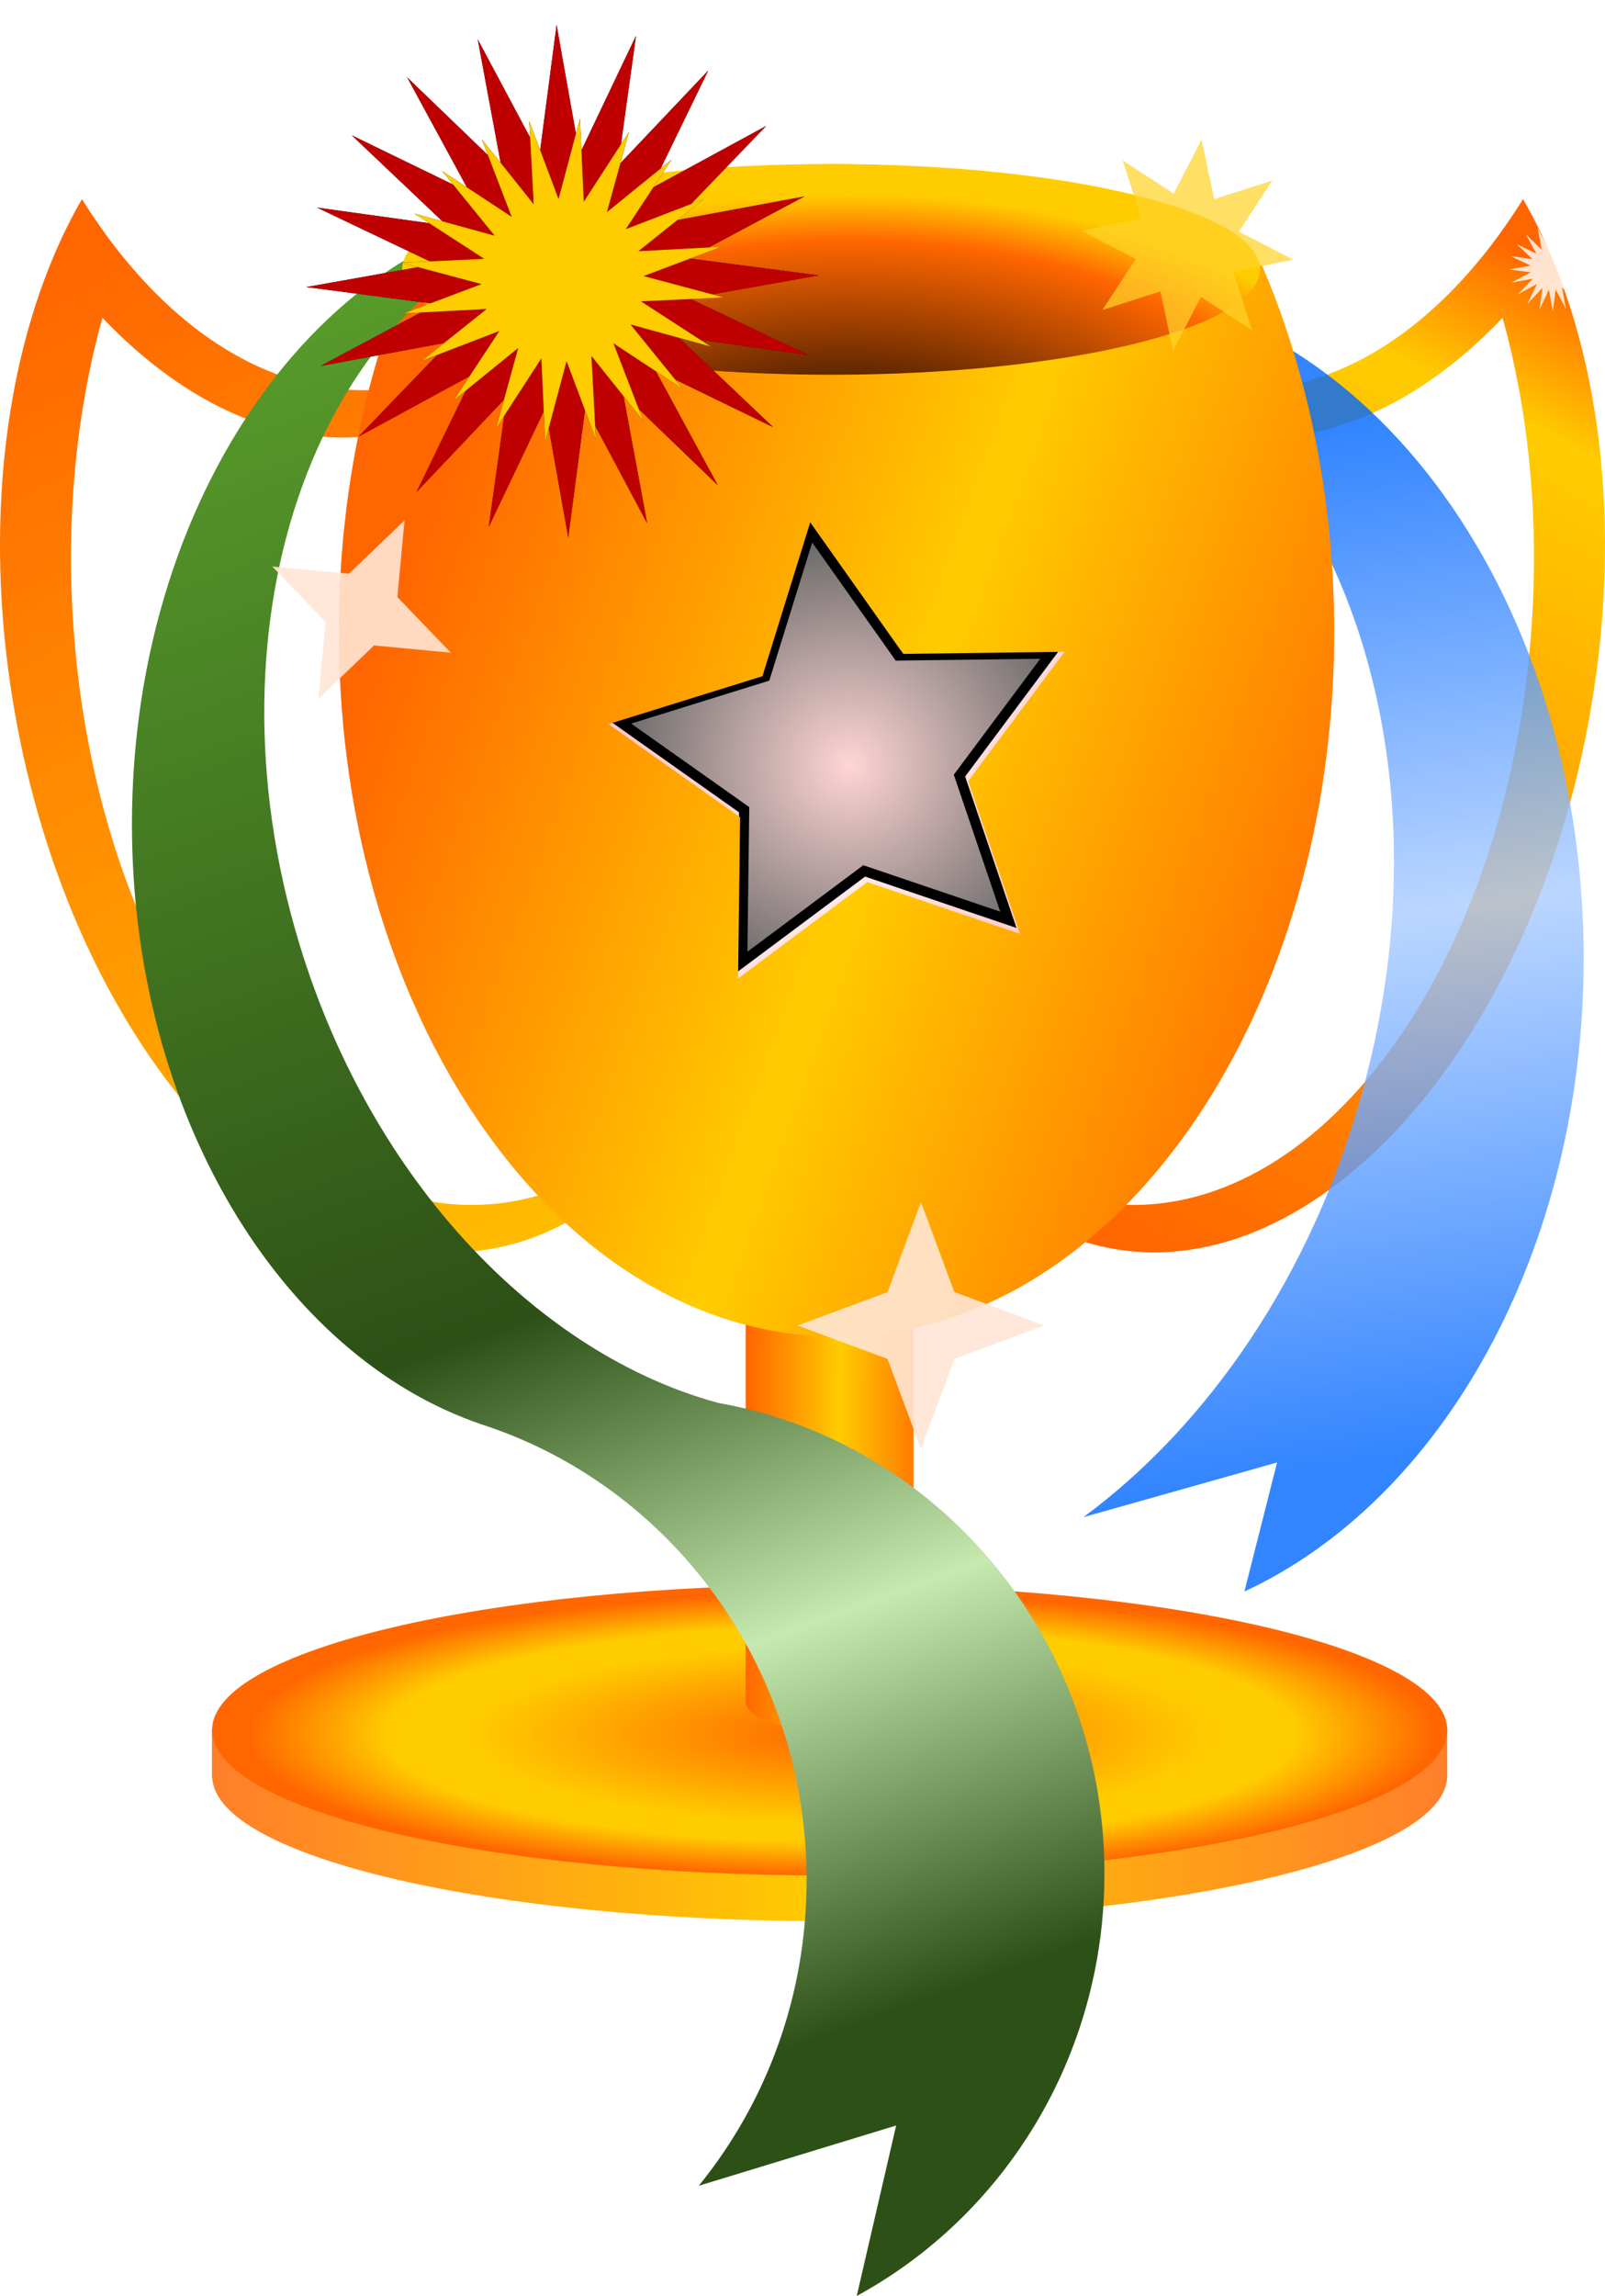
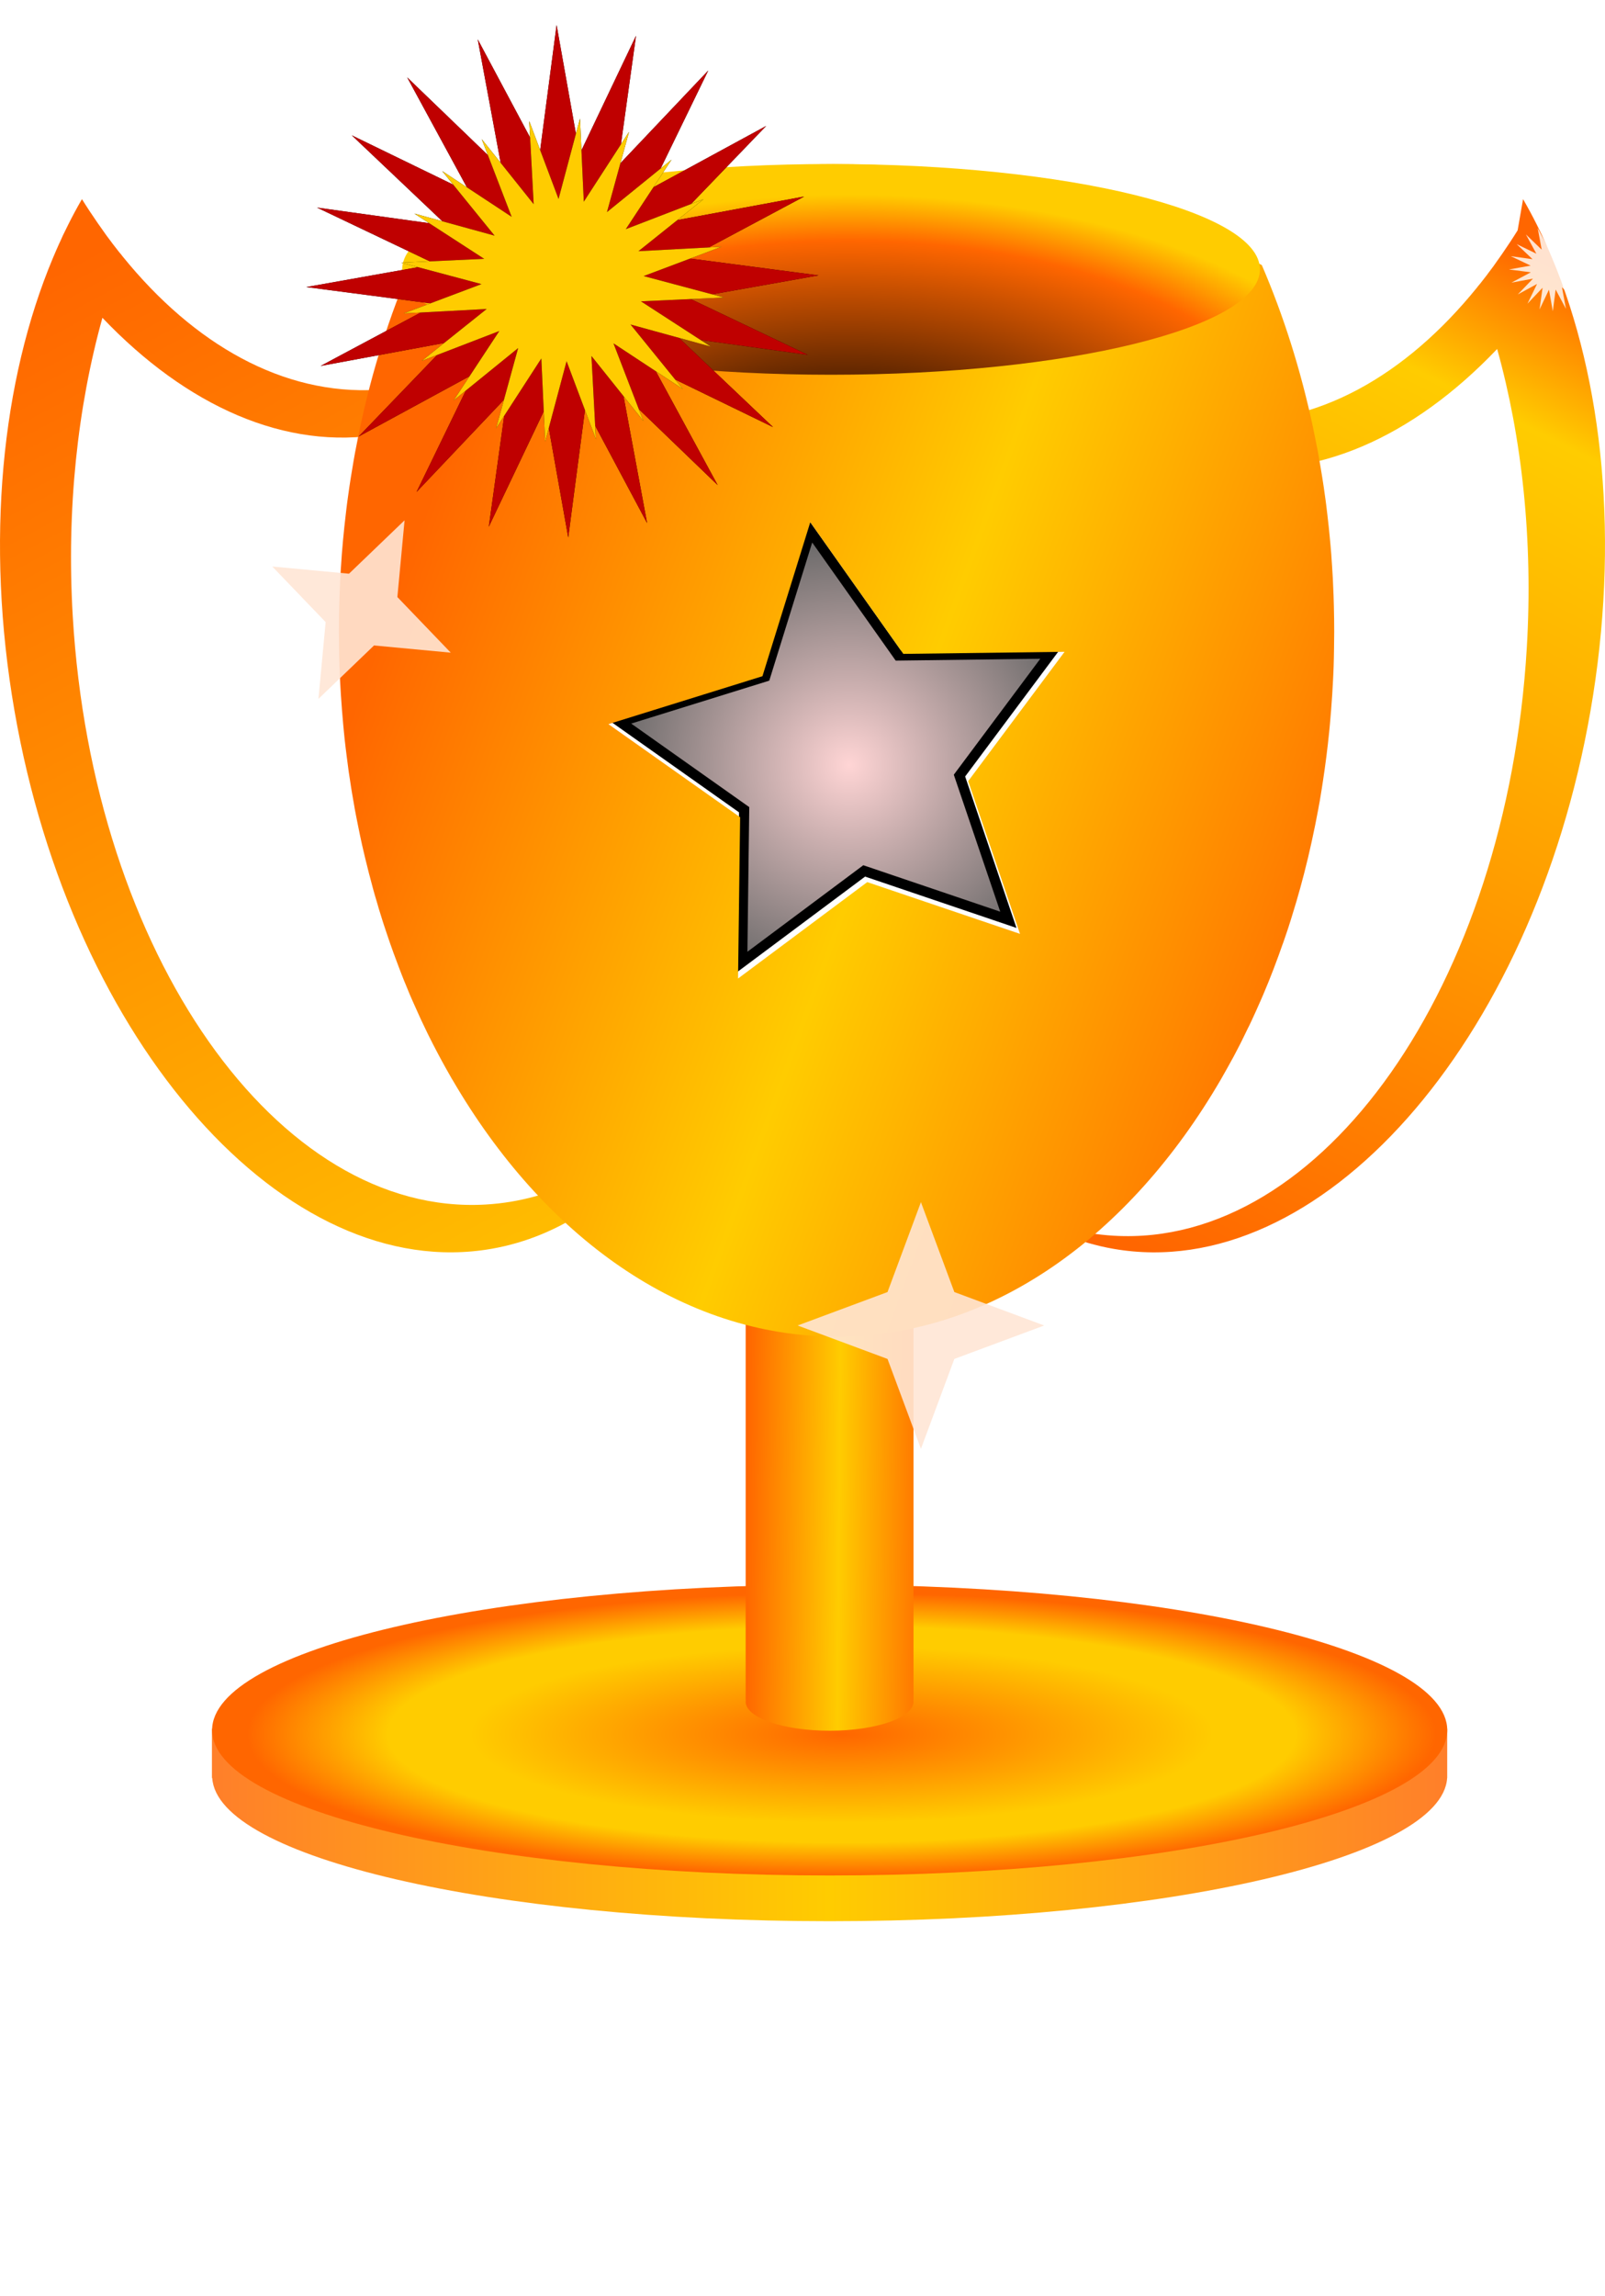
<svg xmlns="http://www.w3.org/2000/svg" id="svg2" viewBox="0 0 631.17 902.55" version="1.1">
  <title id="title3934">Trophy</title>
  <defs id="defs4">
    <filter id="filter3664" color-interpolation-filters="sRGB">
      <feGaussianBlur id="feGaussianBlur3666" stdDeviation="8.412" />
    </filter>
    <filter id="filter3775" color-interpolation-filters="sRGB">
      <feGaussianBlur id="feGaussianBlur3777" stdDeviation="1.586" />
    </filter>
    <filter id="filter3783" color-interpolation-filters="sRGB">
      <feGaussianBlur id="feGaussianBlur3785" stdDeviation="1.6" />
    </filter>
    <filter id="filter3869" color-interpolation-filters="sRGB">
      <feGaussianBlur id="feGaussianBlur3871" stdDeviation="1.061" />
    </filter>
    <filter id="filter3875" color-interpolation-filters="sRGB">
      <feGaussianBlur id="feGaussianBlur3877" stdDeviation="1.066" />
    </filter>
    <linearGradient id="linearGradient3942" y2="888.72" gradientUnits="userSpaceOnUse" x2="618.59" gradientTransform="translate(-5.52 -9.3)" y1="888.72" x1="132.33">
      <stop id="stop3737" stop-color="#ff7f2a" offset="0" />
      <stop id="stop3739" stop-color="#fc0" offset=".5" />
      <stop id="stop3741" stop-color="#ff7f2a" offset="1" />
    </linearGradient>
    <radialGradient id="radialGradient3944" gradientUnits="userSpaceOnUse" cy="924.73" cx="421.72" gradientTransform="matrix(1.7221e-7 .229 -.963 7.5487e-7 1312.4 823.17)" r="242.86">
      <stop id="stop3751" stop-color="#f60" offset="0" />
      <stop id="stop3753" stop-color="#fc0" offset=".625" />
      <stop id="stop3755" stop-color="#fc0" offset=".763" />
      <stop id="stop3757" stop-color="#f60" offset="1" />
    </radialGradient>
    <radialGradient id="radialGradient3950" gradientUnits="userSpaceOnUse" cy="630.8" cx="914.56" gradientTransform="matrix(-.055 .975 -.998 -.057 1594.8 -224.87)" r="155.71">
      <stop id="stop3670" stop-color="#ffd5d5" offset="0" />
      <stop id="stop3672" stop-color="#666" offset="1" />
    </radialGradient>
    <linearGradient id="linearGradient3952" y2="592.36" gradientUnits="userSpaceOnUse" x2="568.56" gradientTransform="translate(1006.1 -36.365)" y1="450.5" x1="177.16">
      <stop id="stop3725" stop-color="#f60" offset="0" />
      <stop id="stop3727" stop-color="#fc0" offset=".5" />
      <stop id="stop3729" stop-color="#f60" offset="1" />
    </linearGradient>
    <radialGradient id="radialGradient2965" gradientUnits="userSpaceOnUse" cy="283.23" cx="-6.364" gradientTransform="matrix(-.005 -.73 1.269 -.012 -365.01 147.3)" r="135.36">
      <stop id="stop2969" offset="0" />
      <stop id="stop2971" stop-color="#f60" offset=".823" />
      <stop id="stop2973" stop-color="#fc0" offset="1" />
    </radialGradient>
    <linearGradient id="linearGradient2983" y2="925.08" gradientUnits="userSpaceOnUse" x2="389.92" gradientTransform="translate(32.325 -56.569)" y1="238.18" x1="141.42">
      <stop id="stop3901" stop-color="#5aa02c" offset="0" />
      <stop id="stop3909" stop-color="#2d5016" offset=".582" />
      <stop id="stop3907" stop-color="#c6e9af" offset=".788" />
      <stop id="stop3903" stop-color="#2d5016" offset="1" />
    </linearGradient>
    <linearGradient id="linearGradient2992" y2="723.05" gradientUnits="userSpaceOnUse" x2="634.38" gradientTransform="translate(12.122 -72.731)" y1="323.03" x1="577.81">
      <stop id="stop3855" stop-color="#06f" offset="0" />
      <stop id="stop3857" stop-color="#acf" offset=".477" />
      <stop id="stop3859" stop-color="#06f" offset="1" />
    </linearGradient>
    <linearGradient id="linearGradient2995" y2="745.89" gradientUnits="userSpaceOnUse" x2="410.56" gradientTransform="translate(12.122 -72.731)" y1="745.28" x1="337.39">
      <stop id="stop3707" stop-color="#f60" offset="0" />
      <stop id="stop3747" stop-color="#f90" offset=".25" />
      <stop id="stop3713" stop-color="#fc0" offset=".5" />
      <stop id="stop3709" stop-color="#f60" offset="1" />
    </linearGradient>
    <linearGradient id="linearGradient3001" y2="592.36" gradientUnits="userSpaceOnUse" x2="568.56" gradientTransform="translate(12.122 -72.731)" y1="450.5" x1="177.16">
      <stop id="stop2845" stop-color="#f55" offset="0" />
      <stop id="stop2851" stop-color="#ffd5d5" offset=".5" />
      <stop id="stop2847" stop-color="#ff2a2a" offset="1" />
    </linearGradient>
    <linearGradient id="linearGradient3005" y2="696.79" gradientUnits="userSpaceOnUse" x2="325.27" gradientTransform="translate(12.122 -72.731)" y1="250.3" x1="86.873">
      <stop id="stop3835" stop-color="#f60" offset="0" />
      <stop id="stop3837" stop-color="#fc0" offset="1" />
    </linearGradient>
    <linearGradient id="linearGradient3008" y2="264.44" gradientUnits="userSpaceOnUse" x2="662.66" gradientTransform="translate(12.122 -72.731)" y1="636.18" x1="472.75">
      <stop id="stop3845" stop-color="#f60" offset="0" />
      <stop id="stop3847" stop-color="#fc0" offset=".855" />
      <stop id="stop3849" stop-color="#f60" offset="1" />
    </linearGradient>
  </defs>
  <g id="layer1" transform="translate(-56.043 -82.79)">
    <g id="g3034">
-       <path id="path3829" fill="url(#linearGradient3008)" d="m654.99 161.08c1.903 3.275 3.725 6.663 5.467 10.149 0.017 0.033 0.029 0.07 0.045 0.103 0.651 1.306 1.315 2.621 1.945 3.954 0.451 0.95 0.866 1.927 1.305 2.891 0.012 0.026 0.039 0.046 0.051 0.072 0.903 1.983 1.774 3.999 2.629 6.04 20.042 47.842 26.689 111.18 15.063 178.03-22.748 130.8-106.72 225.46-187.56 211.4-13.654-2.375-26.34-7.726-37.893-15.567l2.131-12.254c11.948 6.034 24.669 9.625 37.965 10.409 81.912 4.828 154.65-98.704 162.46-231.24 2.486-42.174-1.882-82.2-11.663-117.33-0.01 0.01-0.026 0.015-0.036 0.025-32.888 34.527-71.95 52.353-110.3 45.683-9.134-1.589-17.844-4.526-26.064-8.625l2.442-14.039c8.311 2.922 16.941 4.729 25.826 5.253 36.998 2.181 72.111-17.755 100.22-52.479 0.169-0.209 0.324-0.434 0.493-0.644 0.272-0.339 0.569-0.654 0.839-0.996 0.904-1.14 1.807-2.294 2.696-3.464 0.048-0.063 0.082-0.136 0.13-0.199 0.734-0.967 1.465-1.93 2.189-2.918 0.502-0.686 0.977-1.395 1.474-2.091 0.649-0.908 1.296-1.816 1.936-2.74 2.114-3.051 4.195-6.191 6.206-9.42z" />
+       <path id="path3829" fill="url(#linearGradient3008)" d="m654.99 161.08c1.903 3.275 3.725 6.663 5.467 10.149 0.017 0.033 0.029 0.07 0.045 0.103 0.651 1.306 1.315 2.621 1.945 3.954 0.451 0.95 0.866 1.927 1.305 2.891 0.012 0.026 0.039 0.046 0.051 0.072 0.903 1.983 1.774 3.999 2.629 6.04 20.042 47.842 26.689 111.18 15.063 178.03-22.748 130.8-106.72 225.46-187.56 211.4-13.654-2.375-26.34-7.726-37.893-15.567c11.948 6.034 24.669 9.625 37.965 10.409 81.912 4.828 154.65-98.704 162.46-231.24 2.486-42.174-1.882-82.2-11.663-117.33-0.01 0.01-0.026 0.015-0.036 0.025-32.888 34.527-71.95 52.353-110.3 45.683-9.134-1.589-17.844-4.526-26.064-8.625l2.442-14.039c8.311 2.922 16.941 4.729 25.826 5.253 36.998 2.181 72.111-17.755 100.22-52.479 0.169-0.209 0.324-0.434 0.493-0.644 0.272-0.339 0.569-0.654 0.839-0.996 0.904-1.14 1.807-2.294 2.696-3.464 0.048-0.063 0.082-0.136 0.13-0.199 0.734-0.967 1.465-1.93 2.189-2.918 0.502-0.686 0.977-1.395 1.474-2.091 0.649-0.908 1.296-1.816 1.936-2.74 2.114-3.051 4.195-6.191 6.206-9.42z" />
      <path id="path3794" fill="url(#linearGradient3005)" d="m88.265 161.08c-1.903 3.275-3.725 6.663-5.467 10.149-0.017 0.033-0.029 0.07-0.046 0.103-0.651 1.306-1.315 2.621-1.945 3.954-0.451 0.95-0.866 1.927-1.305 2.891-0.012 0.026-0.039 0.046-0.051 0.072-0.903 1.983-1.774 3.999-2.629 6.04-20.043 47.84-26.69 111.18-15.064 178.03 22.748 130.8 106.72 225.45 187.56 211.39 13.654-2.375 26.34-7.726 37.893-15.567l-2.131-12.254c-11.948 6.034-24.669 9.625-37.965 10.409-81.912 4.828-154.65-98.704-162.46-231.24-2.486-42.174 1.882-82.2 11.663-117.33 0.01 0.01 0.026 0.015 0.036 0.025 32.888 34.527 71.95 52.353 110.3 45.683 9.134-1.589 17.844-4.526 26.064-8.625l-2.442-14.039c-8.311 2.922-16.941 4.729-25.826 5.253-36.998 2.181-72.111-17.755-100.22-52.479-0.169-0.209-0.324-0.434-0.493-0.644-0.272-0.339-0.569-0.654-0.839-0.996-0.904-1.14-1.807-2.294-2.696-3.464-0.048-0.063-0.082-0.136-0.13-0.199-0.734-0.967-1.465-1.93-2.189-2.918-0.502-0.686-0.977-1.395-1.474-2.091-0.649-0.908-1.296-1.816-1.936-2.74-2.114-3.051-4.195-6.191-6.206-9.42z" />
-       <path id="path2818" opacity=".5" d="m384.97 147.33c-62.817 0-120.74 14.781-167.22 39.656-8.549 19.852-15.363 41.344-20.188 64.062-0.035 0.165-0.059 0.335-0.094 0.5-0.241 1.14-0.488 2.291-0.719 3.438-0.056 0.28-0.1 0.563-0.156 0.844-0.316 1.592-0.641 3.178-0.938 4.781-0.215 1.161-0.421 2.333-0.625 3.5-0.078 0.447-0.142 0.896-0.219 1.344-0.278 1.621-0.555 3.243-0.812 4.875-0.213 1.348-0.426 2.707-0.625 4.062-0.067 0.457-0.122 0.917-0.188 1.375-0.179 1.25-0.365 2.494-0.531 3.75-0.086 0.647-0.167 1.289-0.25 1.938-0.053 0.418-0.104 0.832-0.156 1.25-0.1 0.806-0.186 1.598-0.281 2.406-0.196 1.662-0.388 3.328-0.562 5-0.132 1.267-0.255 2.54-0.375 3.812-0.038 0.406-0.088 0.812-0.125 1.219-0.055 0.604-0.104 1.208-0.156 1.812-0.105 1.215-0.218 2.436-0.312 3.656-0.119 1.55-0.211 3.099-0.312 4.656-0.029 0.439-0.067 0.873-0.094 1.312-0.078 1.262-0.153 2.515-0.219 3.781-0.089 1.714-0.152 3.434-0.219 5.156-0.018 0.468-0.046 0.938-0.062 1.406-0.051 1.425-0.09 2.85-0.125 4.281-0.038 1.546-0.074 3.072-0.094 4.625-0.023 1.736-0.031 3.475-0.031 5.219 0 2.09 0.03 4.171 0.062 6.25 0.02 1.265 0.031 2.52 0.062 3.781 0.03 1.178 0.054 2.357 0.094 3.531 0.036 1.055 0.081 2.104 0.125 3.156 0.036 0.864 0.083 1.732 0.125 2.594 0.089 1.836 0.198 3.674 0.312 5.5 0.127 2.034 0.279 4.073 0.438 6.094 0.145 1.858 0.297 3.716 0.469 5.562 0.081 0.877 0.163 1.751 0.25 2.625 0.104 1.042 0.201 2.087 0.312 3.125 0.244 2.264 0.53 4.535 0.812 6.781 0.172 1.362 0.346 2.707 0.531 4.062 0.097 0.709 0.18 1.418 0.281 2.125 0.155 1.087 0.336 2.168 0.5 3.25 0.158 1.044 0.302 2.085 0.469 3.125 0.131 0.815 0.271 1.625 0.406 2.438 0.281 1.682 0.573 3.361 0.875 5.031 0.026 0.145 0.036 0.293 0.062 0.438 0.392 2.15 0.823 4.277 1.25 6.406 0.278 1.387 0.551 2.778 0.844 4.156 0.236 1.108 0.474 2.21 0.719 3.312 0.044 0.196 0.081 0.398 0.125 0.594 0.37 1.653 0.765 3.298 1.156 4.938 0.503 2.104 1.025 4.2 1.562 6.281 0.089 0.345 0.191 0.686 0.281 1.031 0.433 1.656 0.858 3.328 1.312 4.969 0.237 0.857 0.476 1.709 0.719 2.562 0.332 1.164 0.689 2.312 1.031 3.469 0.163 0.55 0.303 1.108 0.469 1.656 0.458 1.519 0.929 3.026 1.406 4.531 0.175 0.554 0.353 1.105 0.531 1.656 0.343 1.065 0.71 2.13 1.062 3.188 0.453 1.358 0.907 2.716 1.375 4.062 0.479 1.377 0.974 2.761 1.469 4.125 0.69 1.905 1.405 3.809 2.125 5.688 0.733 1.911 1.455 3.804 2.219 5.688 0.026 0.064 0.068 0.124 0.094 0.188 0.664 1.634 1.314 3.262 2 4.875 0.709 1.666 1.455 3.295 2.188 4.938 0.672 1.506 1.34 3.014 2.031 4.5 0.116 0.249 0.227 0.501 0.344 0.75 0.604 1.29 1.225 2.57 1.844 3.844 0.283 0.583 0.557 1.17 0.844 1.75 0.451 0.913 0.917 1.814 1.375 2.719 0.158 0.311 0.31 0.627 0.469 0.938 0.605 1.185 1.226 2.361 1.844 3.531 0.486 0.921 0.975 1.838 1.469 2.75 1.073 1.981 2.171 3.936 3.281 5.875 0.315 0.55 0.619 1.109 0.938 1.656 0.003 0.004 0.029-0.004 0.031 0 35.888 61.702 90.234 101.06 151.09 101.06 60.872 0 115.26-39.37 151.16-101.09 0.87-1.496 1.714-3.009 2.562-4.531 0.563-1.011 1.134-2.04 1.688-3.062 0.276-0.51 0.57-1.018 0.844-1.531 0.38-0.712 0.75-1.438 1.125-2.156 0.441-0.843 0.878-1.681 1.312-2.531 0.306-0.6 0.603-1.209 0.906-1.812 0.787-1.568 1.548-3.158 2.312-4.75 0.116-0.242 0.259-0.476 0.375-0.719 0.365-0.765 0.734-1.542 1.094-2.312 0.51-1.092 1.001-2.178 1.5-3.281 0.718-1.586 1.429-3.174 2.125-4.781 0.125-0.29 0.25-0.585 0.375-0.875 0.134-0.312 0.273-0.624 0.406-0.938 0.679-1.595 1.344-3.196 2-4.812 0.03-0.073 0.064-0.146 0.094-0.219 1.371-3.382 2.666-6.812 3.938-10.281 0.554-1.512 1.09-3.035 1.625-4.562 0.077-0.221 0.173-0.435 0.25-0.656 0.241-0.692 0.482-1.398 0.719-2.094 0.364-1.069 0.74-2.142 1.094-3.219 0.417-1.267 0.815-2.535 1.219-3.812 0.396-1.254 0.773-2.518 1.156-3.781 0.303-0.997 0.612-1.997 0.906-3 0.018-0.063 0.044-0.124 0.062-0.188 1.065-3.633 2.074-7.291 3.031-11 0.537-2.082 1.06-4.177 1.562-6.281 0.512-2.141 0.993-4.304 1.469-6.469 0.476-2.169 0.935-4.34 1.375-6.531 0.407-2.03 0.812-4.076 1.188-6.125 0.067-0.363 0.122-0.73 0.188-1.094 0.12-0.667 0.258-1.331 0.375-2 0.299-1.712 0.568-3.432 0.844-5.156 0.141-0.881 0.271-1.772 0.406-2.656 0.994-6.504 1.835-13.085 2.5-19.75 0.087-0.875 0.169-1.748 0.25-2.625 0.171-1.846 0.323-3.705 0.469-5.562 0.159-2.031 0.31-4.081 0.438-6.125 0.114-1.826 0.223-3.664 0.312-5.5 0.041-0.853 0.089-1.707 0.125-2.562 0.044-1.05 0.089-2.103 0.125-3.156 0.04-1.177 0.064-2.351 0.094-3.531 0.032-1.261 0.043-2.516 0.062-3.781 0.033-2.078 0.062-4.161 0.062-6.25 0-3.298-0.044-6.574-0.125-9.844-0.035-1.431-0.074-2.856-0.125-4.281-0.017-0.468-0.044-0.938-0.062-1.406-0.067-1.723-0.13-3.442-0.219-5.156-0.089-1.706-0.202-3.396-0.312-5.094-0.101-1.558-0.193-3.106-0.312-4.656-0.172-2.233-0.385-4.47-0.594-6.688-0.12-1.27-0.243-2.547-0.375-3.812-0.175-1.672-0.367-3.338-0.562-5-0.145-1.229-0.281-2.433-0.438-3.656-0.083-0.648-0.164-1.291-0.25-1.938-0.167-1.256-0.353-2.5-0.531-3.75-0.066-0.459-0.12-0.917-0.188-1.375-0.199-1.356-0.412-2.714-0.625-4.062-0.257-1.632-0.535-3.254-0.812-4.875-0.277-1.618-0.546-3.237-0.844-4.844-0.296-1.603-0.622-3.19-0.938-4.781-0.284-1.429-0.575-2.862-0.875-4.281-0.035-0.165-0.059-0.335-0.094-0.5-4.825-22.719-11.639-44.21-20.188-64.062-46.481-24.875-104.43-39.656-167.25-39.656z" fill="url(#linearGradient3001)" />
      <g id="g3759" transform="translate(12.122 -72.731)">
        <path id="path2836" fill="url(#linearGradient3942)" d="m370.2 796.48c-106.54 0-197.06 16.135-229.78 38.594h-13.156v19.406h0.125c1.929 31.168 109.89 56.281 242.81 56.281s240.89-25.113 242.81-56.281h0.031v-0.844-18.562h-13.062c-32.72-22.45-123.24-38.59-229.78-38.59z" />
        <path id="path2841" d="m660 918.08c0 31.559-108.73 57.143-242.86 57.143s-242.86-25.584-242.86-57.143 108.73-57.143 242.86-57.143 242.86 25.584 242.86 57.143z" transform="translate(-46.949 -82.442)" fill="url(#radialGradient3944)" />
      </g>
      <path id="rect2834" fill="url(#linearGradient2995)" d="m349.28 571.05v180h0.062c-0.039 0.227-0.062 0.457-0.062 0.688 0 6.301 14.775 11.406 33 11.406s33-5.106 33-11.406c0-0.23-0.055-0.46-0.094-0.688h0.094v-180h-66z" />
-       <path id="path3715" opacity=".8" d="m479.82 195.75c-12.746 0-25.201 1.591-37.281 4.625 9.397 0.798 18.752 2.447 28.031 5.031 105.87 29.492 160.04 167.14 120.97 307.41-19.981 71.73-60.478 130.25-109.44 166.38l76.156-21.5-12.844 50.719c77.676-35.918 133.41-133.84 133.41-249 0-145.61-89.095-263.66-199-263.66z" fill="url(#linearGradient2992)" />
      <g id="g3676" transform="translate(-994 -36.367)">
        <path id="path2857" transform="matrix(.604 0 0 .604 831.29 38.846)" d="m1018.7 731.62-93.866-31.831-79.436 59.279 1.267-99.108-80.925-57.229 94.649-29.421 29.421-94.649 57.229 80.925 99.108-1.267-59.279 79.436 31.831 93.866z" filter="url(#filter3664)" stroke="#000" stroke-width="6.62" fill="url(#radialGradient3950)" />
        <path id="path3635" fill="url(#linearGradient3952)" d="m1379 183.7c-62.817 0-120.74 14.781-167.22 39.656-8.549 19.852-15.363 41.344-20.188 64.062-0.035 0.165-0.059 0.335-0.094 0.5-0.241 1.14-0.488 2.291-0.719 3.438-0.056 0.28-0.1 0.563-0.156 0.844-0.316 1.592-0.641 3.178-0.938 4.781-0.215 1.161-0.421 2.333-0.625 3.5-0.078 0.447-0.142 0.896-0.219 1.344-0.278 1.621-0.555 3.243-0.812 4.875-0.212 1.348-0.426 2.707-0.625 4.062-0.067 0.457-0.122 0.917-0.188 1.375-0.178 1.25-0.365 2.494-0.531 3.75-0.086 0.647-0.167 1.289-0.25 1.938-0.053 0.418-0.104 0.832-0.156 1.25-0.1 0.806-0.186 1.598-0.281 2.406-0.196 1.662-0.388 3.328-0.563 5-0.132 1.267-0.255 2.54-0.375 3.812-0.038 0.406-0.088 0.812-0.125 1.219-0.055 0.604-0.104 1.208-0.156 1.812-0.105 1.215-0.218 2.436-0.312 3.656-0.119 1.55-0.211 3.099-0.312 4.656-0.029 0.439-0.067 0.873-0.094 1.312-0.078 1.262-0.153 2.515-0.219 3.781-0.089 1.714-0.152 3.434-0.219 5.156-0.018 0.468-0.047 0.938-0.063 1.406-0.051 1.425-0.09 2.85-0.125 4.281-0.038 1.546-0.073 3.072-0.094 4.625-0.023 1.736-0.031 3.475-0.031 5.219 0 2.09 0.031 4.171 0.063 6.25 0.02 1.265 0.032 2.52 0.062 3.781 0.03 1.178 0.054 2.357 0.094 3.531 0.036 1.055 0.081 2.104 0.125 3.156 0.036 0.864 0.083 1.732 0.125 2.594 0.089 1.836 0.198 3.674 0.312 5.5 0.127 2.034 0.279 4.073 0.438 6.094 0.145 1.858 0.297 3.716 0.469 5.562 0.081 0.877 0.163 1.751 0.25 2.625 0.104 1.042 0.201 2.087 0.312 3.125 0.244 2.264 0.53 4.535 0.813 6.781 0.172 1.362 0.346 2.707 0.531 4.062 0.097 0.709 0.18 1.418 0.281 2.125 0.155 1.087 0.336 2.168 0.5 3.25 0.158 1.044 0.302 2.085 0.469 3.125 0.131 0.815 0.271 1.625 0.406 2.438 0.281 1.682 0.573 3.361 0.875 5.031 0.026 0.145 0.037 0.293 0.063 0.438 0.392 2.15 0.823 4.277 1.25 6.406 0.278 1.387 0.551 2.778 0.844 4.156 0.236 1.108 0.474 2.21 0.719 3.312 0.044 0.196 0.081 0.398 0.125 0.594 0.37 1.653 0.765 3.298 1.156 4.938 0.503 2.104 1.025 4.2 1.562 6.281 0.089 0.345 0.191 0.686 0.281 1.031 0.433 1.656 0.858 3.328 1.313 4.969 0.237 0.857 0.475 1.709 0.719 2.562 0.332 1.164 0.689 2.312 1.031 3.469 0.163 0.55 0.303 1.108 0.469 1.656 0.458 1.519 0.929 3.026 1.406 4.531 0.175 0.554 0.353 1.105 0.531 1.656 0.343 1.065 0.71 2.13 1.062 3.188 0.453 1.358 0.907 2.716 1.375 4.062 0.479 1.377 0.974 2.761 1.469 4.125 0.69 1.905 1.405 3.809 2.125 5.688 0.733 1.911 1.455 3.804 2.219 5.688 0.026 0.064 0.068 0.124 0.094 0.188 0.664 1.634 1.314 3.262 2 4.875 0.709 1.666 1.455 3.295 2.187 4.938 0.672 1.506 1.34 3.014 2.031 4.5 0.116 0.249 0.227 0.501 0.344 0.75 0.604 1.29 1.225 2.57 1.844 3.844 0.283 0.583 0.557 1.17 0.844 1.75 0.451 0.913 0.917 1.814 1.375 2.719 0.158 0.311 0.31 0.627 0.469 0.938 0.605 1.185 1.226 2.361 1.844 3.531 0.486 0.921 0.975 1.838 1.469 2.75 1.073 1.981 2.171 3.936 3.281 5.875 0.315 0.55 0.62 1.109 0.938 1.656 0 0.004 0.029-0.004 0.031 0 35.888 61.702 90.234 101.06 151.09 101.06 60.872 0 115.26-39.37 151.16-101.09 0.87-1.496 1.714-3.009 2.562-4.531 0.563-1.011 1.134-2.04 1.688-3.062 0.276-0.51 0.57-1.018 0.844-1.531 0.38-0.712 0.75-1.438 1.125-2.156 0.441-0.843 0.878-1.681 1.312-2.531 0.306-0.6 0.603-1.209 0.906-1.812 0.787-1.568 1.548-3.158 2.312-4.75 0.117-0.242 0.259-0.476 0.375-0.719 0.365-0.765 0.734-1.542 1.094-2.312 0.51-1.092 1.001-2.178 1.5-3.281 0.718-1.586 1.429-3.174 2.125-4.781 0.125-0.29 0.251-0.585 0.375-0.875 0.134-0.312 0.273-0.624 0.406-0.938 0.679-1.595 1.344-3.196 2-4.812 0.03-0.073 0.064-0.146 0.094-0.219 1.371-3.382 2.666-6.812 3.937-10.281 0.554-1.512 1.09-3.035 1.625-4.562 0.077-0.221 0.173-0.435 0.25-0.656 0.241-0.692 0.482-1.398 0.719-2.094 0.364-1.069 0.74-2.142 1.094-3.219 0.417-1.267 0.815-2.535 1.219-3.812 0.396-1.254 0.773-2.518 1.156-3.781 0.302-0.997 0.612-1.997 0.906-3 0.018-0.063 0.045-0.124 0.062-0.188 1.065-3.633 2.074-7.291 3.031-11 0.537-2.082 1.06-4.177 1.562-6.281 0.512-2.141 0.993-4.304 1.469-6.469 0.476-2.169 0.935-4.34 1.375-6.531 0.407-2.03 0.812-4.076 1.188-6.125 0.066-0.363 0.122-0.73 0.188-1.094 0.12-0.667 0.258-1.331 0.375-2 0.299-1.712 0.568-3.432 0.844-5.156 0.141-0.881 0.271-1.772 0.406-2.656 0.994-6.504 1.835-13.085 2.5-19.75 0.087-0.875 0.169-1.748 0.25-2.625 0.171-1.846 0.323-3.705 0.469-5.562 0.159-2.031 0.309-4.081 0.437-6.125 0.114-1.826 0.224-3.664 0.313-5.5 0.042-0.853 0.089-1.707 0.125-2.562 0.044-1.05 0.089-2.103 0.125-3.156 0.04-1.177 0.064-2.351 0.094-3.531 0.032-1.261 0.043-2.516 0.062-3.781 0.033-2.078 0.062-4.161 0.062-6.25 0-3.298-0.044-6.574-0.125-9.844-0.035-1.431-0.074-2.856-0.125-4.281-0.017-0.468-0.044-0.938-0.062-1.406-0.067-1.723-0.13-3.442-0.219-5.156-0.089-1.706-0.202-3.396-0.312-5.094-0.101-1.558-0.193-3.106-0.313-4.656-0.172-2.233-0.385-4.47-0.594-6.688-0.12-1.27-0.243-2.547-0.375-3.812-0.175-1.672-0.367-3.338-0.562-5-0.145-1.229-0.281-2.433-0.438-3.656-0.083-0.648-0.164-1.291-0.25-1.938-0.167-1.256-0.353-2.5-0.531-3.75-0.065-0.459-0.12-0.917-0.187-1.375-0.199-1.356-0.412-2.714-0.625-4.062-0.257-1.632-0.535-3.254-0.813-4.875-0.277-1.618-0.546-3.237-0.844-4.844-0.296-1.603-0.622-3.19-0.938-4.781-0.284-1.429-0.575-2.862-0.875-4.281-0.035-0.165-0.059-0.335-0.094-0.5-4.825-22.719-11.639-44.21-20.187-64.062-46.481-24.875-104.43-39.656-167.25-39.656zm-10.313 140.75 36.594 51.75 63.406-0.812-37.906 50.844 20.375 60.031-60.062-20.344-50.812 37.906 0.812-63.406-51.781-36.594 60.563-18.844 18.812-60.531z" />
      </g>
      <path id="path3763" opacity=".9" d="m161.62 609.92-9.84-9.473 2.494 13.429-6.431-12.05-1.778 13.543-2.393-13.448-5.876 12.33 1.88-13.529-9.399 9.911 5.969-12.286-12.001 6.521 9.473-9.84-13.429 2.494 12.05-6.431-13.543-1.778 13.448-2.393-12.33-5.876 13.529 1.88-9.911-9.399 12.286 5.969-6.521-12.001 9.84 9.473-2.494-13.429 6.431 12.05 1.778-13.543 2.393 13.448 5.876-12.33-1.88 13.529 9.399-9.911-5.969 12.286 12.001-6.521-9.473 9.84 13.429-2.494-12.05 6.431 13.543 1.778-13.448 2.393 12.33 5.876-13.529-1.88 9.911 9.399-12.286-5.969 6.521 12.001z" transform="matrix(.631 0 0 .631 574.52 -183.14)" filter="url(#filter3783)" fill="#fff" />
      <path id="path3789" opacity=".9" d="m418.2 652.34-13.143-35.344-35.344-13.143 35.344-13.143 13.143-35.344 13.143 35.344 35.344 13.143-35.344 13.143-13.143 35.344z" fill="#ffe6d5" />
-       <path id="path3885" fill="url(#linearGradient2983)" d="m290.74 163.37c2.156 0 4.299 0.058 6.438 0.156-6.48 1.001-12.926 2.431-19.312 4.375-96.603 29.401-143.18 157.53-104.03 286.16 28.373 93.225 94.001 161.12 164.75 180.25 86.195 15.129 151.78 92.179 151.78 185 0 72-39.473 134.53-97.406 166.03l15.5-67-77.625 23.688c26.48-32.568 42.406-74.476 42.406-120.22 0-84.006-53.739-155.13-127.84-179.09-79.037-26.856-137.47-122.3-137.47-235.91 0-134.45 81.834-243.44 182.81-243.44z" />
      <path id="path3792" opacity=".9" fill="#ffe6d5" d="m181.27 357.52 2.832-30.175-20.994-21.859 30.175 2.832 21.859-20.994-2.832 30.175 20.994 21.859-30.175-2.832-21.859 20.994z" />
      <path id="path2963" d="m126.27 78.07c0 22.037-60.603 39.901-135.36 39.901-74.758 0-135.36-17.864-135.36-39.901s60.603-39.901 135.36-39.901c74.758 0 135.36 17.864 135.36 39.901z" transform="matrix(1.246 0 0 1.038 394.18 107.65)" fill="url(#radialGradient2965)" />
-       <path id="path3765" opacity=".85" transform="matrix(1.573 0 0 1.573 294.16 -746.83)" filter="url(#filter3775)" fill="#ffd42a" d="m161.62 609.92-12.755-8.321-6.979 13.537-3.135-14.904-14.507 4.637 8.321-12.755-13.537-6.979 14.904-3.135-4.637-14.507 12.755 8.321 6.979-13.537 3.135 14.904 14.507-4.637-8.321 12.755 13.537 6.979-14.904 3.135 4.637 14.507z" />
      <g id="g3879" transform="translate(-590.74 -355.59)">
        <path id="path3873" transform="matrix(3.778 0 0 3.778 318.41 -1675.2)" filter="url(#filter3875)" d="m161.62 609.92-9.84-9.473 2.494 13.429-6.431-12.05-1.778 13.543-2.393-13.448-5.876 12.33 1.88-13.529-9.399 9.911 5.969-12.286-12.001 6.521 9.473-9.84-13.429 2.494 12.05-6.431-13.543-1.778 13.448-2.393-12.33-5.876 13.529 1.88-9.911-9.399 12.286 5.969-6.521-12.001 9.84 9.473-2.494-13.429 6.431 12.05 1.778-13.543 2.393 13.448 5.876-12.33-1.88 13.529 9.399-9.911-5.969 12.286 12.001-6.521-9.473 9.84 13.429-2.494-12.05 6.431 13.543 1.778-13.448 2.393 12.33 5.876-13.529-1.88 9.911 9.399-12.286-5.969 6.521 12.001z" />
        <path id="path3787" opacity=".9" d="m161.62 609.92-9.84-9.473 2.494 13.429-6.431-12.05-1.778 13.543-2.393-13.448-5.876 12.33 1.88-13.529-9.399 9.911 5.969-12.286-12.001 6.521 9.473-9.84-13.429 2.494 12.05-6.431-13.543-1.778 13.448-2.393-12.33-5.876 13.529 1.88-9.911-9.399 12.286 5.969-6.521-12.001 9.84 9.473-2.494-13.429 6.431 12.05 1.778-13.543 2.393 13.448 5.876-12.33-1.88 13.529 9.399-9.911-5.969 12.286 12.001-6.521-9.473 9.84 13.429-2.494-12.05 6.431 13.543 1.778-13.448 2.393 12.33 5.876-13.529-1.88 9.911 9.399-12.286-5.969 6.521 12.001z" transform="matrix(3.778 0 0 3.778 318.41 -1675.2)" fill="#d40000" />
        <path id="path3863" d="m161.62 609.92-9.84-9.473 2.494 13.429-6.431-12.05-1.778 13.543-2.393-13.448-5.876 12.33 1.88-13.529-9.399 9.911 5.969-12.286-12.001 6.521 9.473-9.84-13.429 2.494 12.05-6.431-13.543-1.778 13.448-2.393-12.33-5.876 13.529 1.88-9.911-9.399 12.286 5.969-6.521-12.001 9.84 9.473-2.494-13.429 6.431 12.05 1.778-13.543 2.393 13.448 5.876-12.33-1.88 13.529 9.399-9.911-5.969 12.286 12.001-6.521-9.473 9.84 13.429-2.494-12.05 6.431 13.543 1.778-13.448 2.393 12.33 5.876-13.529-1.88 9.911 9.399-12.286-5.969 6.521 12.001z" transform="matrix(2.354 -.438 .438 2.354 267.75 -773.62)" filter="url(#filter3869)" />
        <path id="path3861" transform="matrix(2.354 -.438 .438 2.354 267.75 -773.62)" fill="#fc0" d="m161.62 609.92-9.84-9.473 2.494 13.429-6.431-12.05-1.778 13.543-2.393-13.448-5.876 12.33 1.88-13.529-9.399 9.911 5.969-12.286-12.001 6.521 9.473-9.84-13.429 2.494 12.05-6.431-13.543-1.778 13.448-2.393-12.33-5.876 13.529 1.88-9.911-9.399 12.286 5.969-6.521-12.001 9.84 9.473-2.494-13.429 6.431 12.05 1.778-13.543 2.393 13.448 5.876-12.33-1.88 13.529 9.399-9.911-5.969 12.286 12.001-6.521-9.473 9.84 13.429-2.494-12.05 6.431 13.543 1.778-13.448 2.393 12.33 5.876-13.529-1.88 9.911 9.399-12.286-5.969 6.521 12.001z" />
      </g>
    </g>
  </g>
</svg>